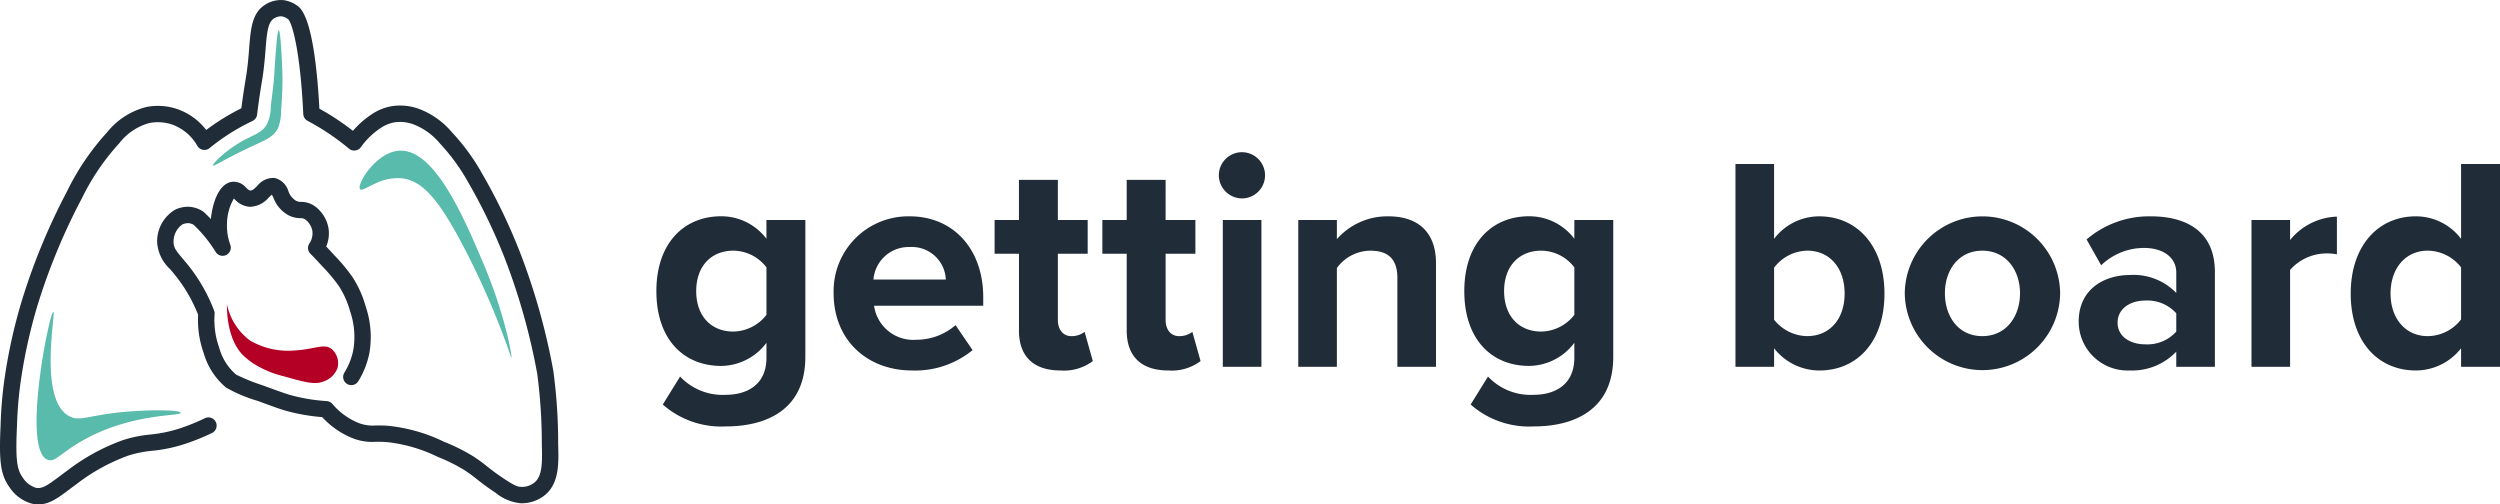
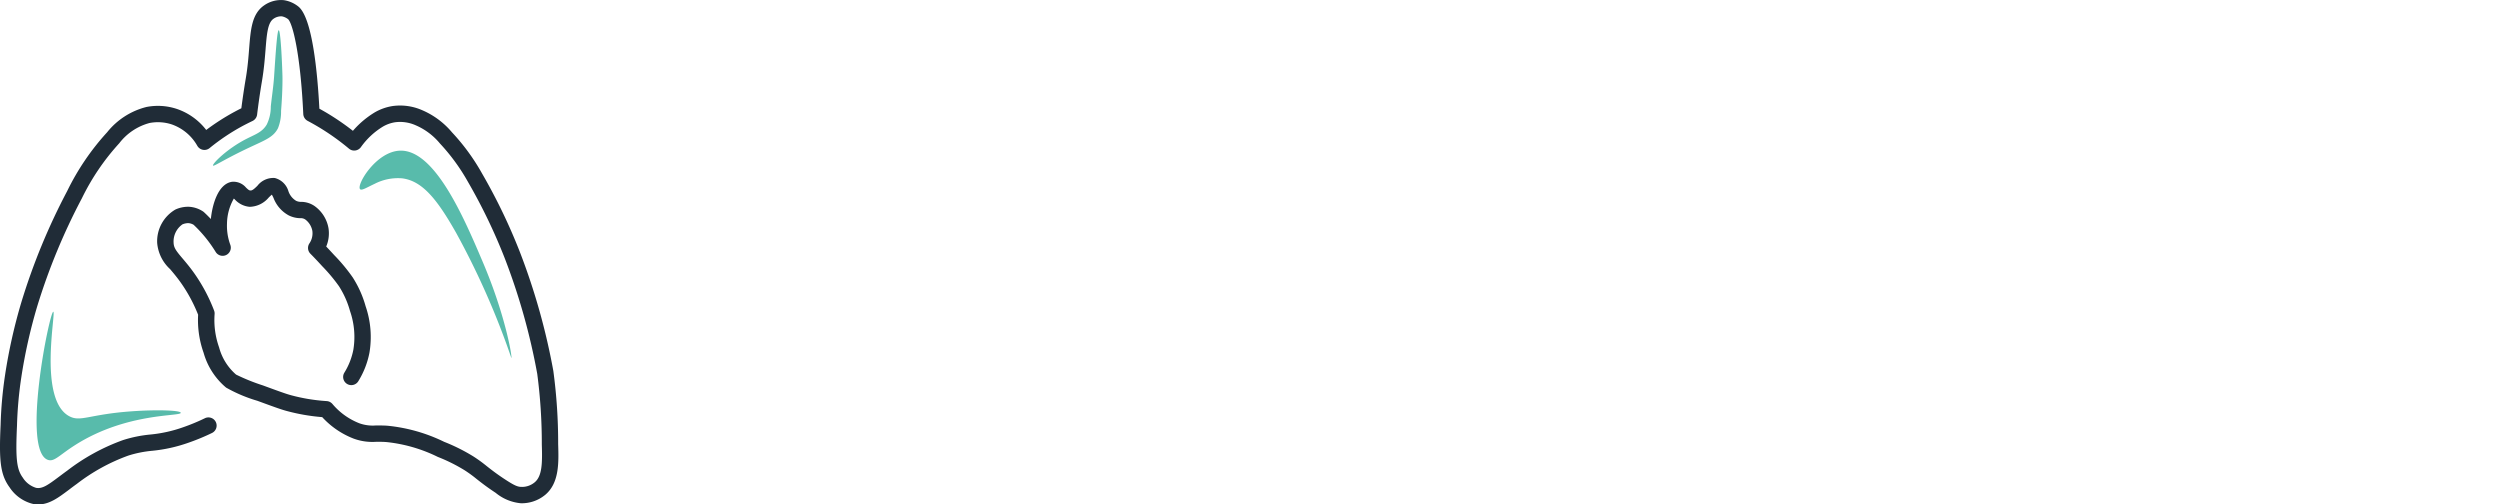
<svg xmlns="http://www.w3.org/2000/svg" width="297.36" height="59.998" viewBox="0 0 297.36 59.998">
  <g id="Group_2" data-name="Group 2" transform="translate(-50 -50)">
    <g id="Group_1" data-name="Group 1" transform="translate(50 50)">
      <path id="Path_1" data-name="Path 1" d="M4.551,60a3.331,3.331,0,0,1-.589-.053,4.643,4.643,0,0,1-2.829-1.992C.013,56.431-.119,54.693.072,50.559A48.637,48.637,0,0,1,.6,44.625a64.014,64.014,0,0,1,1.963-8.751A75.219,75.219,0,0,1,7.991,22.726a29.483,29.483,0,0,1,4.758-7,8.69,8.69,0,0,1,4.664-3,7.132,7.132,0,0,1,3.65.24,7.42,7.42,0,0,1,3.466,2.492,26.969,26.969,0,0,1,3.336-2.143c.284-.154.565-.3.843-.438.153-1.195.33-2.389.528-3.557.224-1.323.319-2.514.4-3.565.182-2.279.325-4.079,1.745-5.089A3.513,3.513,0,0,1,33.747.018a3.642,3.642,0,0,1,1.736.756c1.676,1.328,2.286,7.95,2.505,12.153q.35.194.706.4a30.223,30.223,0,0,1,3.283,2.234,10.745,10.745,0,0,1,.791-.826,10.906,10.906,0,0,1,1.789-1.359,6.118,6.118,0,0,1,2.145-.763,6.512,6.512,0,0,1,3.422.453,9.547,9.547,0,0,1,3.637,2.673,25.068,25.068,0,0,1,3.591,4.922,68.15,68.15,0,0,1,4.482,9.31,77.762,77.762,0,0,1,3.983,14.156,64.034,64.034,0,0,1,.573,8.69c.07,2.184.149,4.64-1.553,6.052a4.39,4.39,0,0,1-2.869.991,5.491,5.491,0,0,1-3.014-1.242c-1.055-.693-1.705-1.205-2.279-1.657a15.268,15.268,0,0,0-1.391-1.013,19.784,19.784,0,0,0-3.207-1.6,17.974,17.974,0,0,0-6.138-1.77c-.486-.032-.881-.029-1.239-.025a6.506,6.506,0,0,1-2.619-.376,9.931,9.931,0,0,1-3.756-2.562,23.264,23.264,0,0,1-4.316-.757c-.661-.183-1.576-.518-3.4-1.187A17.443,17.443,0,0,1,26.891,46.1a8.349,8.349,0,0,1-2.67-4.131,11.6,11.6,0,0,1-.655-4.53A18.19,18.19,0,0,0,21.5,33.612c-.468-.657-.892-1.158-1.266-1.6a4.762,4.762,0,0,1-1.54-3.129,4.371,4.371,0,0,1,2.166-3.958,3.6,3.6,0,0,1,1.583-.332,3.338,3.338,0,0,1,1.727.572.979.979,0,0,1,.12.1c.261.244.526.506.791.787.159-1.635.823-4.159,2.5-4.427a1.946,1.946,0,0,1,1.681.688c.258.245.369.338.523.345.227.016.469-.205.833-.56a2.386,2.386,0,0,1,2.066-.925,2.268,2.268,0,0,1,1.614,1.545,2.134,2.134,0,0,0,.918,1.165,1.31,1.31,0,0,0,.607.127,2.82,2.82,0,0,1,1.573.484,4.093,4.093,0,0,1,1.681,2.672,4.023,4.023,0,0,1-.276,2.157c.279.292.6.637.956,1.026a20.859,20.859,0,0,1,2.191,2.639,12.588,12.588,0,0,1,1.541,3.44,11.276,11.276,0,0,1,.454,5.527,10.041,10.041,0,0,1-1.341,3.414.973.973,0,0,1-1.654-1.024,8.117,8.117,0,0,0,1.083-2.755,9.393,9.393,0,0,0-.4-4.6,10.779,10.779,0,0,0-1.313-2.947,19.922,19.922,0,0,0-2-2.388c-.567-.625-1.053-1.13-1.4-1.48a.972.972,0,0,1-.113-1.228,2.138,2.138,0,0,0,.348-1.486,2.2,2.2,0,0,0-.832-1.347.939.939,0,0,0-.6-.162,3.2,3.2,0,0,1-1.367-.326,3.948,3.948,0,0,1-1.819-2.08c-.06-.127-.134-.285-.2-.393-.11.086-.257.23-.366.336A3.058,3.058,0,0,1,29.7,24.6a2.689,2.689,0,0,1-1.771-.88l-.113-.106A6.156,6.156,0,0,0,27,26.6a6.574,6.574,0,0,0,.395,2.522.973.973,0,0,1-1.745.84,15.811,15.811,0,0,0-1.874-2.471c-.249-.27-.5-.52-.744-.751a1.385,1.385,0,0,0-.661-.2,1.874,1.874,0,0,0-.665.144,2.485,2.485,0,0,0-1.059,2.153c.015.633.29.988,1.079,1.92.38.449.853,1.007,1.368,1.732a20.179,20.179,0,0,1,2.37,4.446.976.976,0,0,1,.062.416,9.7,9.7,0,0,0,.532,3.963,6.512,6.512,0,0,0,2.022,3.241,23.3,23.3,0,0,0,3.178,1.283c1.8.661,2.693.987,3.276,1.149a21.348,21.348,0,0,0,4.326.72.978.978,0,0,1,.682.345,7.993,7.993,0,0,0,3.215,2.3,4.74,4.74,0,0,0,1.932.256c.395,0,.834-.006,1.375.028a19.741,19.741,0,0,1,6.767,1.917A21.742,21.742,0,0,1,56.321,54.3a17.1,17.1,0,0,1,1.56,1.132c.543.428,1.158.912,2.142,1.559,1.176.772,1.543.913,1.988.922a2.341,2.341,0,0,0,1.585-.544c.9-.745.919-2.324.85-4.473a63.673,63.673,0,0,0-.543-8.423,75.76,75.76,0,0,0-3.884-13.8A66.672,66.672,0,0,0,55.643,21.6a23.474,23.474,0,0,0-3.306-4.524,7.7,7.7,0,0,0-2.914-2.184A4.564,4.564,0,0,0,47,14.541a4.139,4.139,0,0,0-1.449.514A8.871,8.871,0,0,0,42.927,17.5a.976.976,0,0,1-.669.4.958.958,0,0,1-.749-.218,28.337,28.337,0,0,0-3.8-2.681q-.567-.333-1.119-.625a.973.973,0,0,1-.517-.814c-.341-7.3-1.287-10.788-1.8-11.275a1.76,1.76,0,0,0-.749-.344,1.593,1.593,0,0,0-1.005.3c-.681.484-.787,1.816-.934,3.658-.087,1.09-.186,2.327-.424,3.734-.222,1.31-.418,2.655-.58,3.995a.974.974,0,0,1-.551.762q-.6.286-1.232.624a25.1,25.1,0,0,0-3.87,2.6.973.973,0,0,1-1.461-.276,5.623,5.623,0,0,0-3.016-2.535,5.279,5.279,0,0,0-2.653-.177,6.726,6.726,0,0,0-3.614,2.413,27.521,27.521,0,0,0-4.44,6.537A73.552,73.552,0,0,0,4.429,36.429a62.428,62.428,0,0,0-1.9,8.488,47.006,47.006,0,0,0-.508,5.721c-.18,3.914-.04,5.179.682,6.161a2.845,2.845,0,0,0,1.6,1.23c.738.13,1.4-.338,2.717-1.327.3-.224.616-.464.961-.711a24.411,24.411,0,0,1,6.663-3.649,15.461,15.461,0,0,1,3.242-.658,16.228,16.228,0,0,0,3.921-.874,23.518,23.518,0,0,0,2.561-1.063.973.973,0,1,1,.851,1.751,25.611,25.611,0,0,1-2.773,1.15,18.129,18.129,0,0,1-4.33.969,13.405,13.405,0,0,0-2.875.579A22.63,22.63,0,0,0,9.13,57.562c-.346.248-.653.479-.941.7C6.96,59.183,5.877,60,4.551,60" transform="translate(0 0)" fill="#202c37" />
-       <path id="Path_2" data-name="Path 2" d="M63.222,73.36a2.243,2.243,0,0,1,.67,2.244,2.7,2.7,0,0,1-1.738,1.623c-.994.382-2.21.05-4.6-.63a11.855,11.855,0,0,1-3.716-1.569,9.427,9.427,0,0,1-1.044-.817c-1.961-1.817-2.063-5.129-2.058-6.218a7.186,7.186,0,0,0,2.758,4.341A8.98,8.98,0,0,0,58.926,73.5c2.277-.126,3.374-.886,4.3-.137" transform="translate(-23.748 -31.827)" fill="#b40024" />
      <path id="Union_1" data-name="Union 1" d="M1.342,51.1c-3.167-1.107.208-17.662.646-17.616C2.336,33.519.156,44,3.926,45.93c1.325.679,2.33-.238,7.322-.6,2.956-.217,5.87-.134,5.9.172.046.455-6.42-.065-12.555,3.833-1.665,1.058-2.321,1.816-2.966,1.816A.856.856,0,0,1,1.342,51.1Zm48.577-26.97c-2.221-3.93-4-6.223-6.456-6.517a6.052,6.052,0,0,0-3.256.656c-.926.428-1.561.856-1.739.622-.42-.551,1.936-4.468,4.751-4.568,4.156-.147,7.621,7.993,9.868,13.279,2.721,6.4,3.507,11.353,3.386,11.387h0A94.072,94.072,0,0,0,49.918,24.129ZM20.987,16.094c-.112-.18,1.6-1.965,4-3.187,1.021-.52,1.845-.775,2.388-1.687a4.813,4.813,0,0,0,.482-2.148c.126-1.2.315-2.391.395-3.594C28.444,2.584,28.615,0,28.8,0c.219,0,.395,3.611.445,5.481,0,0,.042,1.556-.166,4.113a5.231,5.231,0,0,1-.365,2.057c-.542,1.068-1.507,1.407-3.383,2.288-2.817,1.323-4.072,2.171-4.308,2.171A.04.04,0,0,1,20.987,16.094Z" transform="translate(4.352 3.597)" fill="#58bbab" stroke="rgba(0,0,0,0)" stroke-width="1" />
    </g>
-     <path id="Union_2" data-name="Union 2" d="M96.853,30.016l2.062-3.327a6.94,6.94,0,0,0,5.46,2.17c2.207,0,4.81-.977,4.81-4.412V22.675a6.8,6.8,0,0,1-5.388,2.748c-4.375,0-7.7-3.074-7.7-8.9,0-5.713,3.292-8.9,7.7-8.9a6.726,6.726,0,0,1,5.388,2.676V8.065h4.629V24.338c0,6.654-5.135,8.282-9.439,8.282A10.528,10.528,0,0,1,96.853,30.016Zm3.979-13.489c0,3,1.808,4.81,4.412,4.81a5.086,5.086,0,0,0,3.942-1.988V13.706a4.979,4.979,0,0,0-3.942-1.989C102.639,11.718,100.831,13.526,100.831,16.527ZM.76,30.016l2.061-3.327a6.941,6.941,0,0,0,5.461,2.17c2.206,0,4.81-.977,4.81-4.412V22.675A6.8,6.8,0,0,1,7.7,25.424c-4.375,0-7.7-3.074-7.7-8.9,0-5.713,3.292-8.9,7.7-8.9a6.729,6.729,0,0,1,5.389,2.676V8.065h4.629V24.338c0,6.654-5.136,8.282-9.439,8.282A10.526,10.526,0,0,1,.76,30.016ZM4.738,16.527c0,3,1.808,4.81,4.412,4.81a5.086,5.086,0,0,0,3.942-1.988V13.706a4.979,4.979,0,0,0-3.942-1.989C6.546,11.718,4.738,13.526,4.738,16.527Zm196.793.29c0-5.714,3.292-9.185,7.739-9.185a6.727,6.727,0,0,1,5.388,2.676v-8.9h4.629V25.532h-4.629V23.326a6.852,6.852,0,0,1-5.388,2.639C204.858,25.965,201.531,22.639,201.531,16.816Zm4.738,0c0,3,1.808,5.063,4.411,5.063a5.05,5.05,0,0,0,3.978-1.989V13.706a5.049,5.049,0,0,0-3.978-1.989C208.077,11.718,206.269,13.779,206.269,16.816Zm-37.095,3.363c0-4.086,3.291-5.569,6.075-5.569a7.059,7.059,0,0,1,5.533,2.134V14.321c0-1.772-1.519-2.929-3.833-2.929a7.347,7.347,0,0,0-5.1,2.061l-1.736-3.074a11.46,11.46,0,0,1,7.631-2.748c3.978,0,7.63,1.591,7.63,6.618V25.532h-4.593V23.724a7.229,7.229,0,0,1-5.533,2.241A5.818,5.818,0,0,1,169.174,20.179Zm4.629.109c0,1.628,1.483,2.567,3.291,2.567a4.594,4.594,0,0,0,3.688-1.518v-2.17a4.6,4.6,0,0,0-3.688-1.518C175.286,17.649,173.8,18.624,173.8,20.288ZM148.489,16.78a9.24,9.24,0,0,1,18.479,0,9.24,9.24,0,0,1-18.479,0Zm4.774,0c0,2.748,1.591,5.1,4.448,5.1s4.485-2.351,4.485-5.1c0-2.712-1.628-5.062-4.485-5.062S153.262,14.068,153.262,16.78Zm-132.18,0a8.89,8.89,0,0,1,9.041-9.149c5.208,0,8.752,3.905,8.752,9.62v1.012H25.892a4.707,4.707,0,0,0,5.027,4.05,7.139,7.139,0,0,0,4.665-1.736l2.026,2.967a10.77,10.77,0,0,1-7.2,2.422C25.1,25.965,21.083,22.386,21.083,16.78Zm4.738-1.628h8.607a4.047,4.047,0,0,0-4.3-3.869A4.2,4.2,0,0,0,25.82,15.152Zm107.122,8.173v2.205H128.35V1.41h4.592v8.9a6.727,6.727,0,0,1,5.389-2.676c4.448,0,7.74,3.472,7.74,9.185,0,5.823-3.327,9.149-7.74,9.149A6.853,6.853,0,0,1,132.942,23.326Zm0-9.584v6.183a5.113,5.113,0,0,0,3.942,1.954c2.676,0,4.449-2.026,4.449-5.064s-1.772-5.1-4.449-5.1A5.068,5.068,0,0,0,132.942,13.742Zm-77,7.45V12.078H53.046V8.065H55.94V3.291h4.629V8.065h3.543v4.013H60.569v7.884c0,1.085.578,1.917,1.591,1.917a2.509,2.509,0,0,0,1.591-.506l.976,3.472a5.672,5.672,0,0,1-3.833,1.12C57.675,25.965,55.94,24.3,55.94,21.192Zm-12.816,0V12.078H40.23V8.065h2.893V3.291h4.629V8.065H51.3v4.013H47.753v7.884c0,1.085.578,1.917,1.591,1.917a2.51,2.51,0,0,0,1.591-.506l.976,3.472a5.673,5.673,0,0,1-3.833,1.12C44.859,25.965,43.124,24.3,43.124,21.192Zm146.6,4.339V8.065h4.592v2.387a7.472,7.472,0,0,1,5.569-2.785v4.484a6.071,6.071,0,0,0-1.266-.108A5.821,5.821,0,0,0,194.32,14V25.531Zm-101.59,0V14.972c0-2.423-1.265-3.254-3.219-3.254a4.974,4.974,0,0,0-3.978,2.061V25.531H76.349V8.065h4.592v2.278a8,8,0,0,1,6.112-2.712c3.833,0,5.677,2.17,5.677,5.569V25.531Zm-20.764,0V8.065h4.593V25.531ZM66.9,2.749A2.748,2.748,0,1,1,69.652,5.5,2.77,2.77,0,0,1,66.9,2.749Z" transform="translate(128.073 68.1)" fill="#202c37" />
  </g>
</svg>